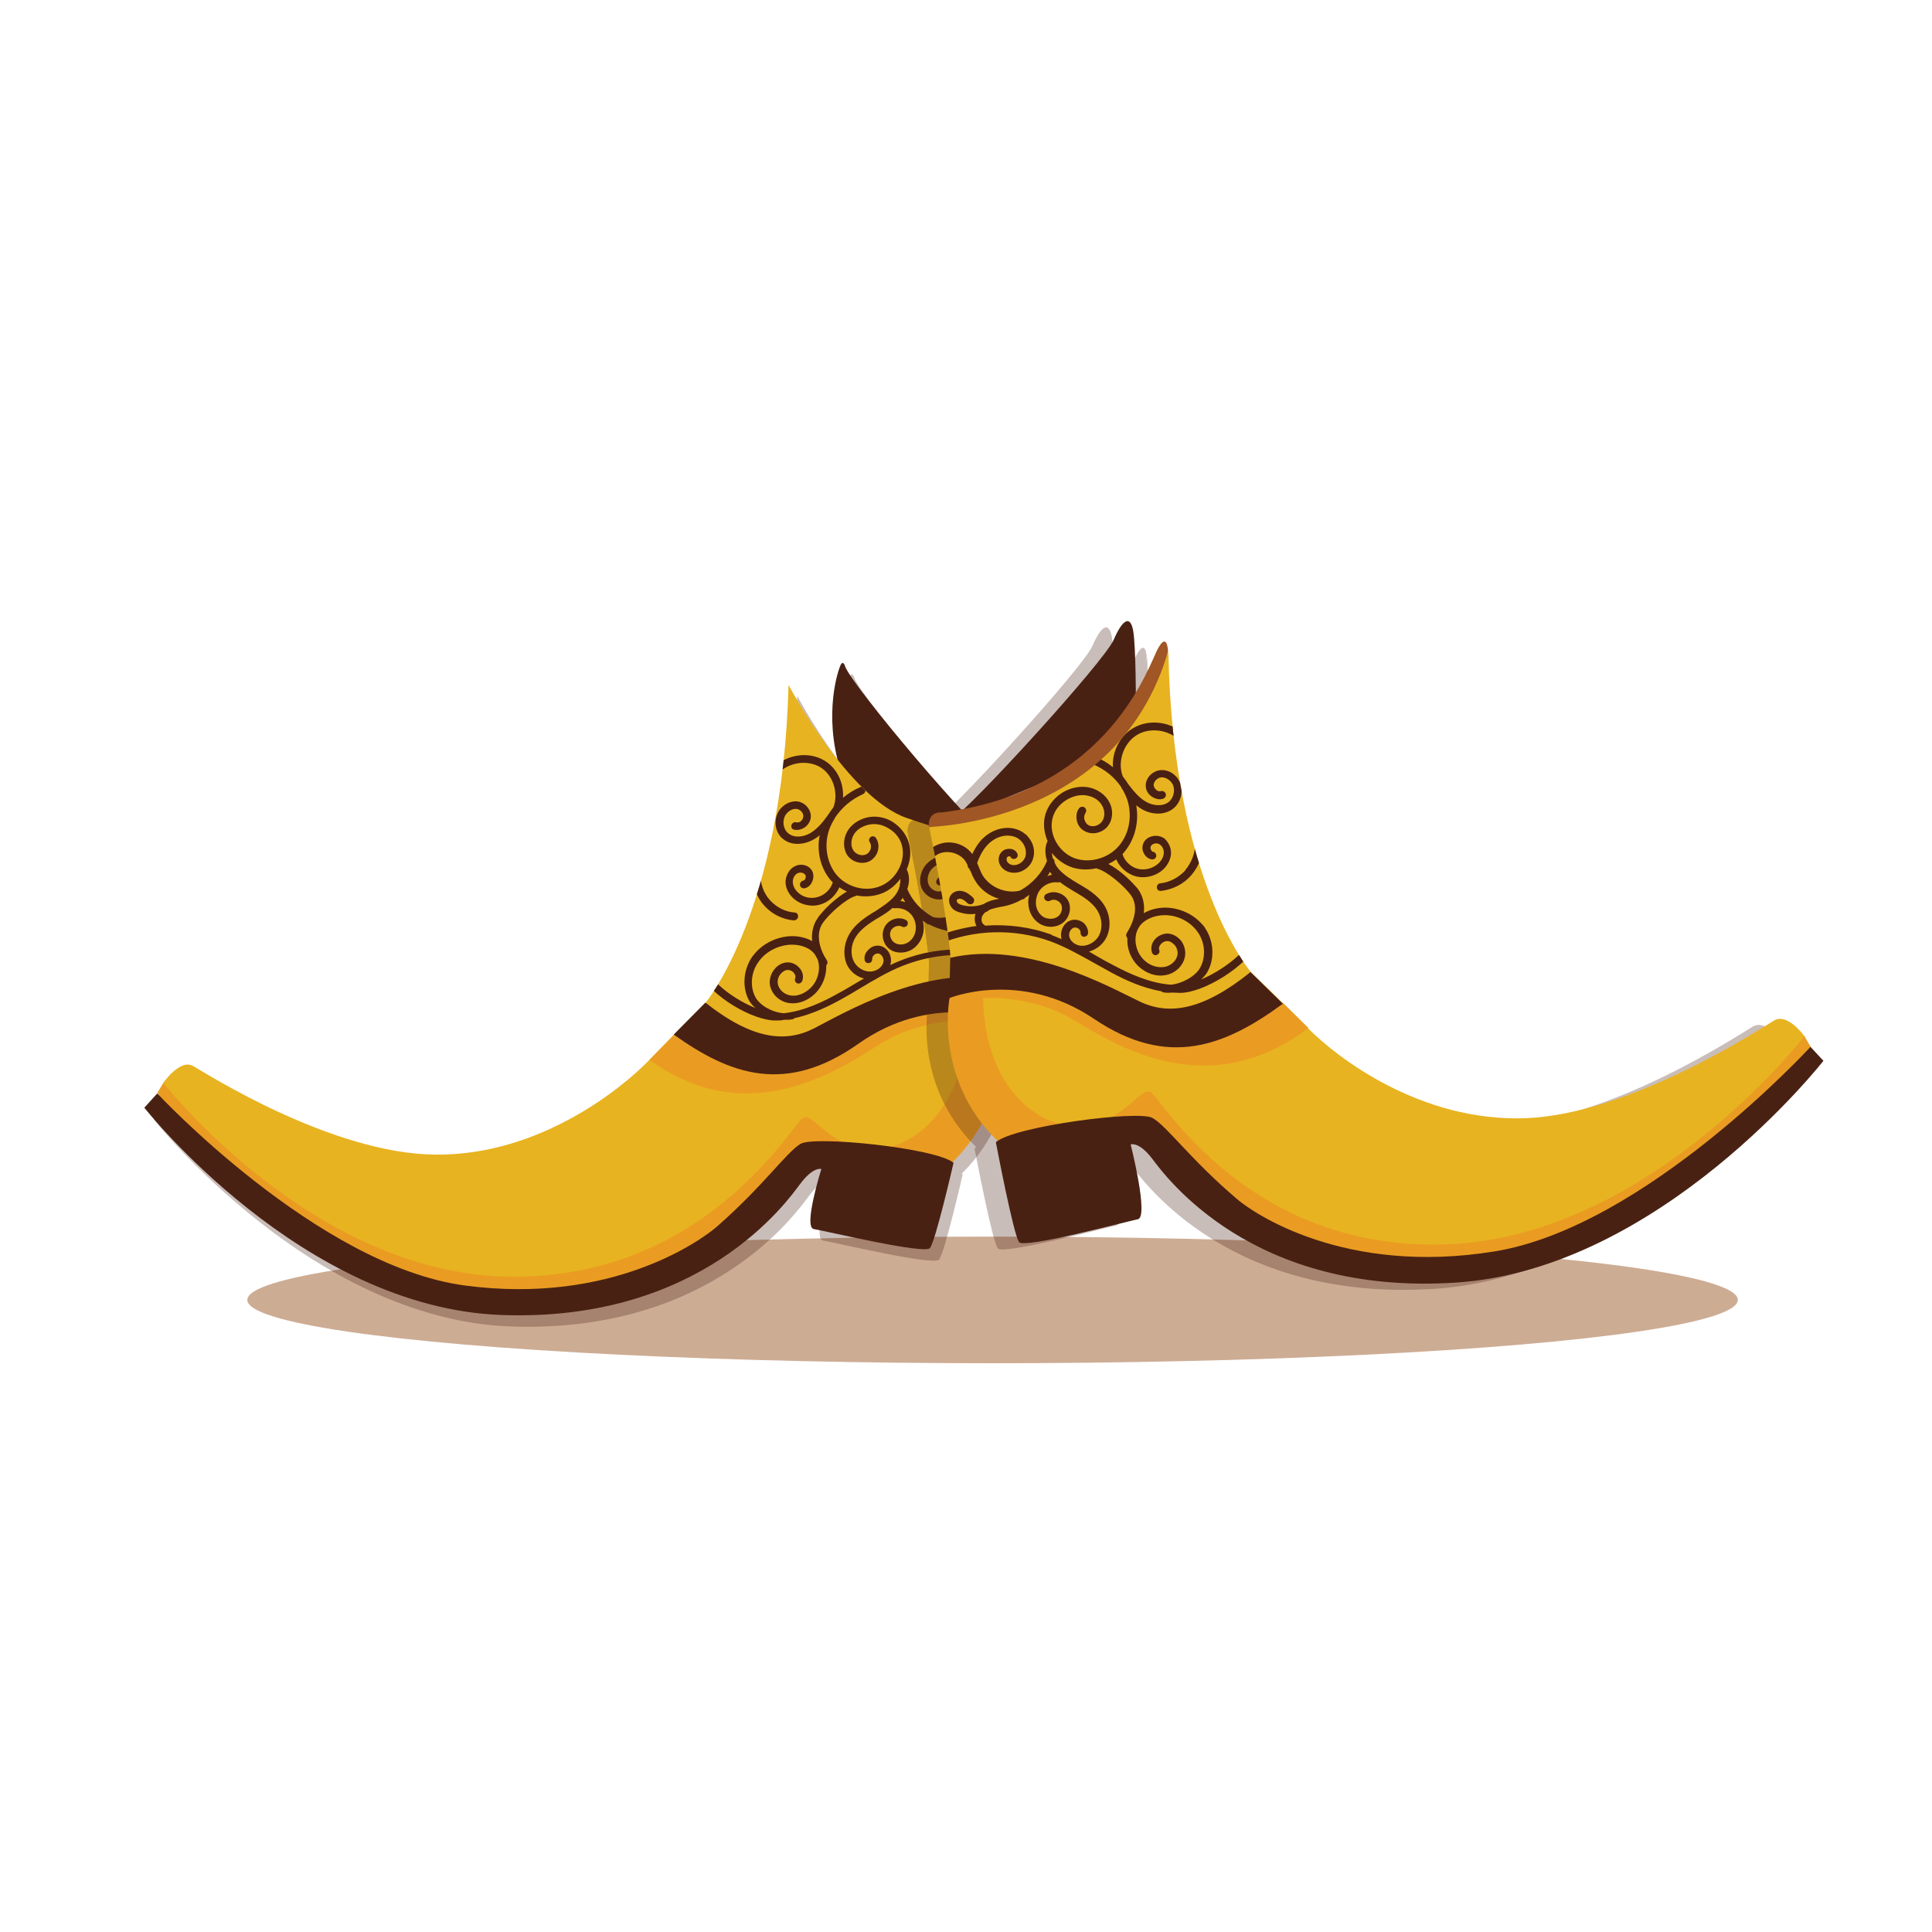
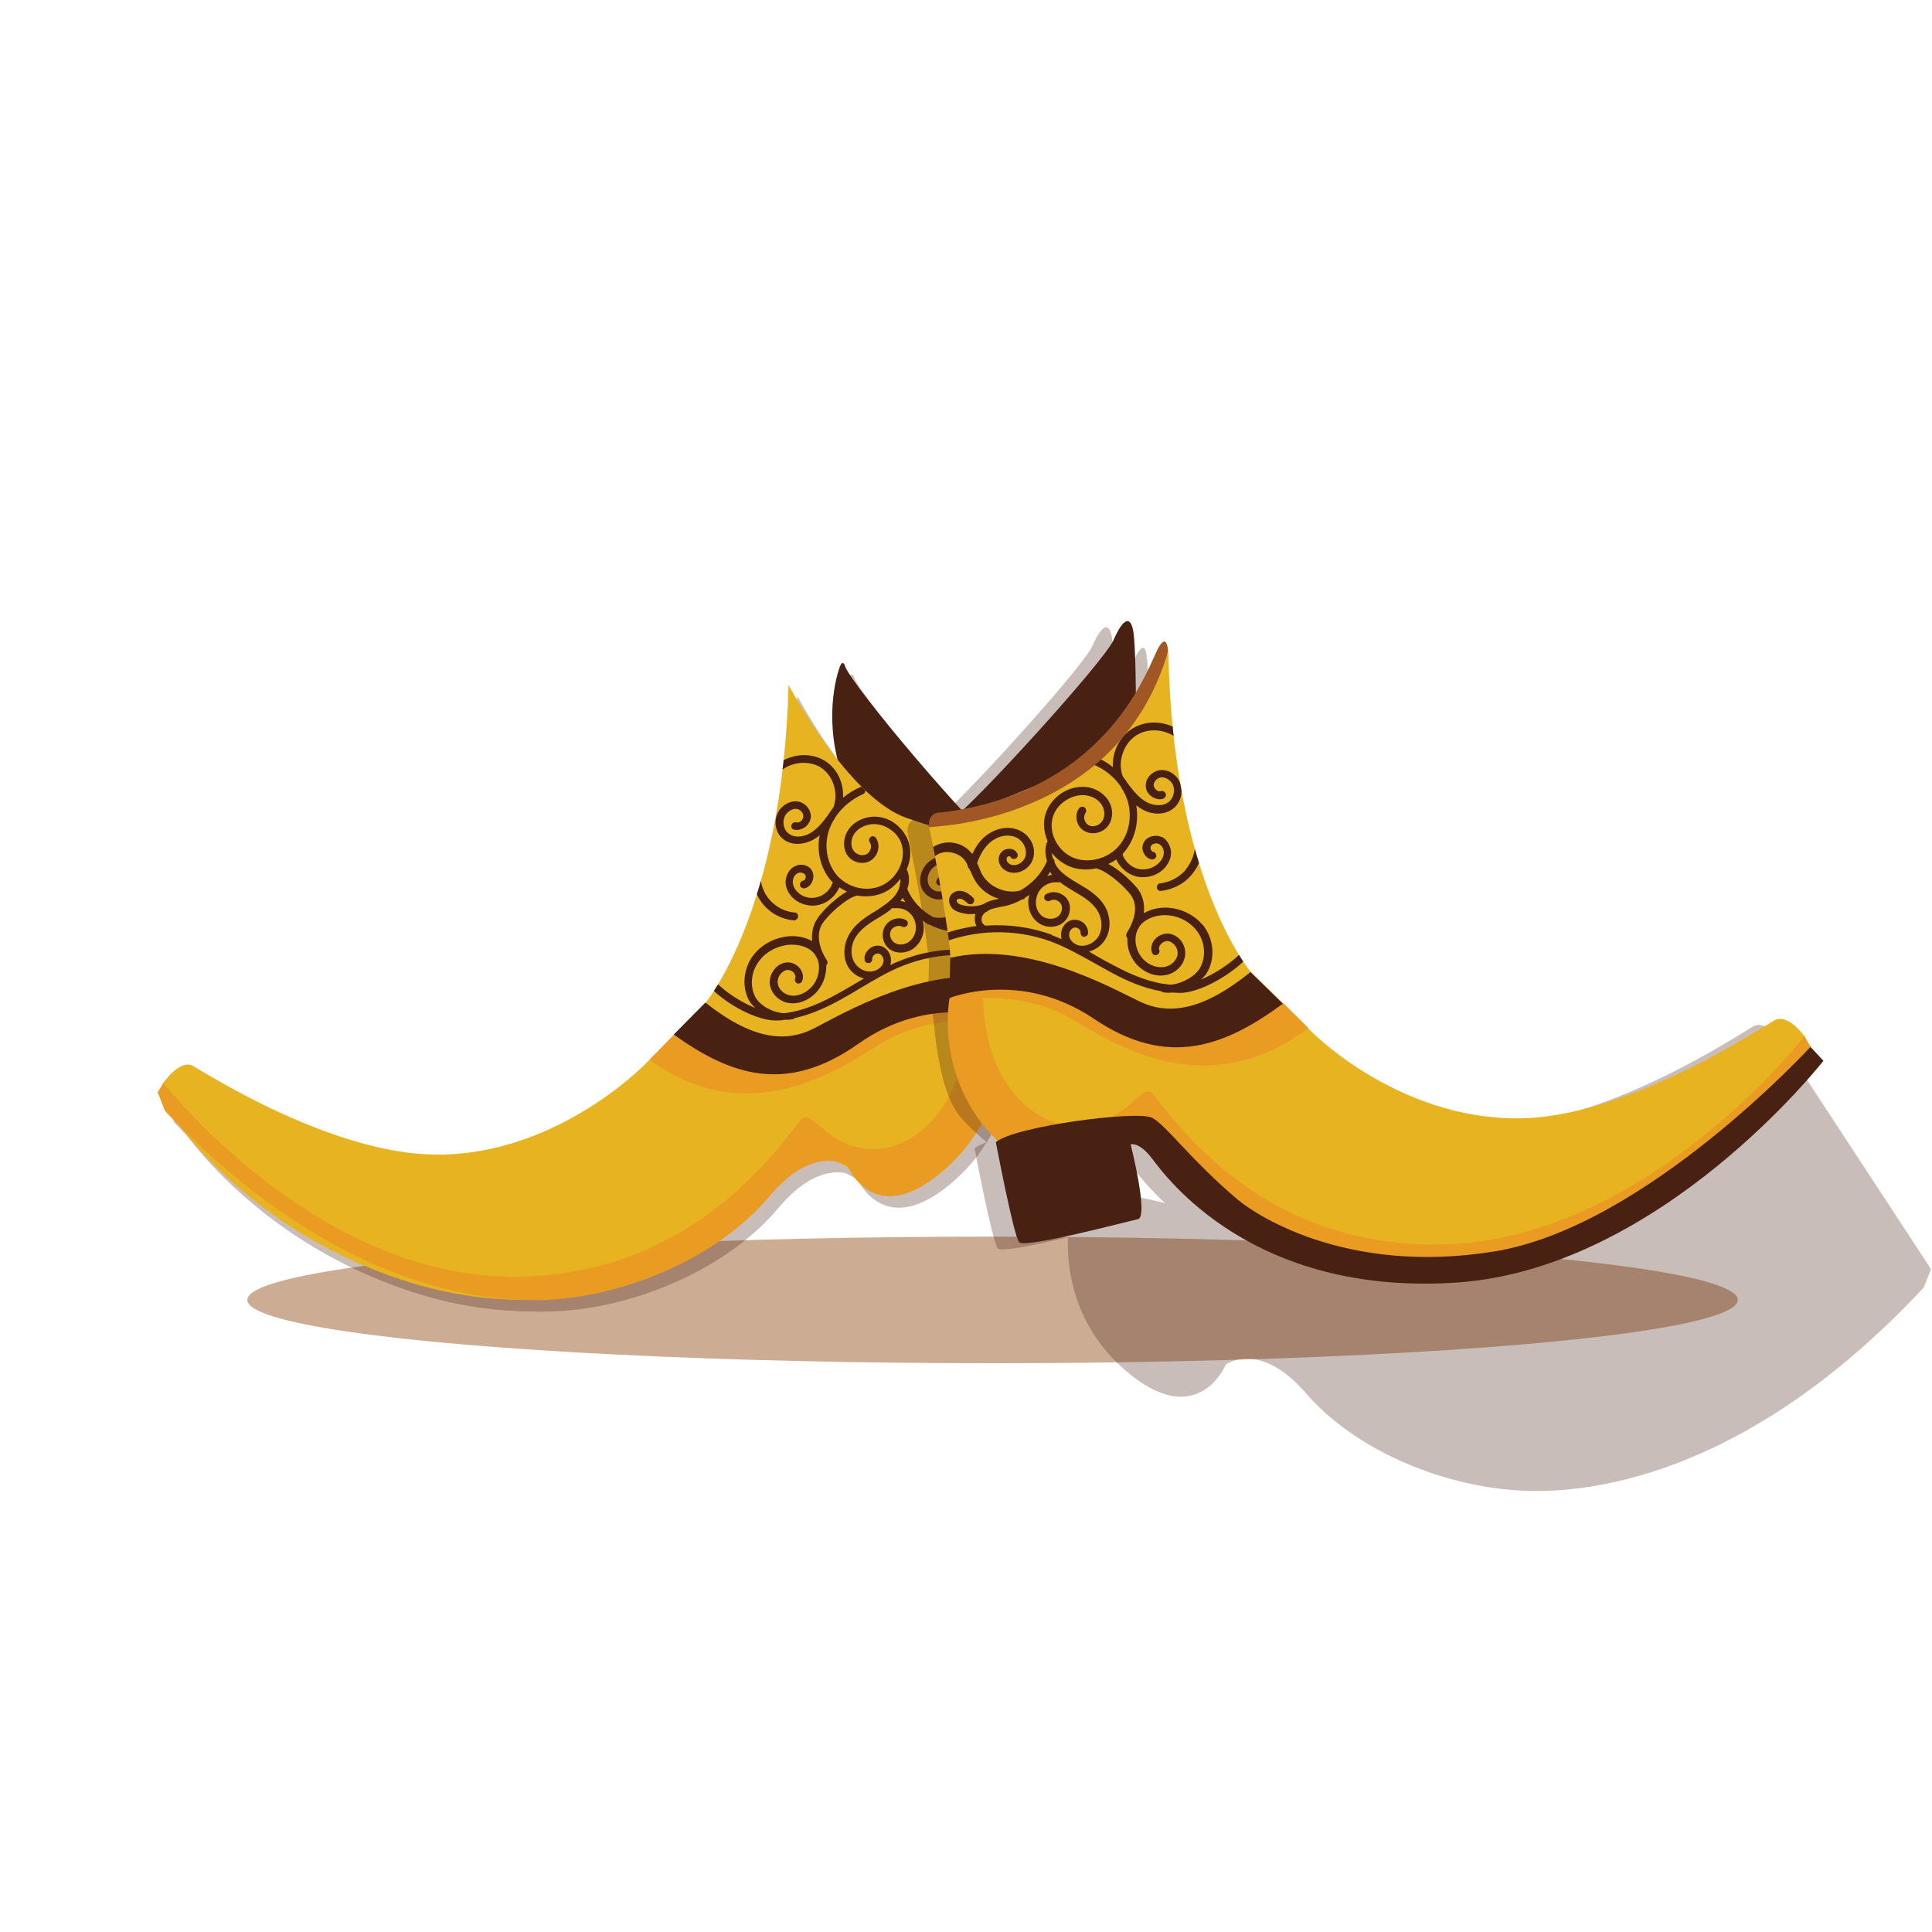
<svg xmlns="http://www.w3.org/2000/svg" id="Layer_1" version="1.1" viewBox="0 0 589 589">
  <defs>
    <style>
      .st0 {
        opacity: .3;
      }

      .st1 {
        fill: none;
      }

      .st2 {
        fill: #492113;
      }

      .st3 {
        clip-path: url(#clippath-1);
      }

      .st4 {
        fill: #cdac94;
      }

      .st5 {
        clip-path: url(#clippath-3);
      }

      .st6 {
        fill: #ea9c22;
      }

      .st7 {
        clip-path: url(#clippath-2);
      }

      .st8 {
        opacity: .3;
      }

      .st9 {
        fill: #a05625;
      }

      .st10 {
        fill: #e8b320;
      }

      .st11 {
        clip-path: url(#clippath);
      }
    </style>
    <clipPath id="clippath">
      <path class="st2" d="M52.5,333.6s5.1-7.4,9.1-5.1c4,2.3,42.4,26.8,73.9,27,31.4.3,56.5-19.9,65.1-28.8,8.6-8.9,17.2-17.5,17.2-17.5,0,0,23.5-27.8,25.3-96.9,0,0,18.2,34.5,36.1,40.6,17.9,6.2,34.9,9.8,34.9,9.8,0,0-5.5,25.7-6.7,39.4-1.2,13.7-2,37-9.7,46.1s-22.4,19-22.4,19l-24.9-13.7s-12.4,14.7-25.6,24.7c-13.3,10-48.5,32.2-99.5,15.5-50.9-16.7-73-54.2-73-54.2l.2-6Z" />
    </clipPath>
    <clipPath id="clippath-1">
      <path class="st1" d="M49.8,330.1s5.1-7.4,9.1-5.1c4,2.3,42.4,26.8,73.9,27,31.4.3,56.5-19.9,65.1-28.8,8.6-8.9,17.2-17.5,17.2-17.5,0,0,23.5-27.8,25.3-96.9,0,0,18.2,34.5,36.1,40.6,17.9,6.2,34.9,9.8,34.9,9.8,0,0-5.5,25.7-6.7,39.4-1.2,13.7-2,37-9.7,46.1s-22.4,19-22.4,19l-24.9-13.7s-12.4,14.7-25.6,24.7c-13.3,10-48.5,32.2-99.5,15.5-50.9-16.7-73-54.2-73-54.2l.2-6Z" />
    </clipPath>
    <clipPath id="clippath-2">
      <path class="st2" d="M543.7,317.9s-5.2-7.3-9.3-4.9-43.5,28.5-75.7,29.8c-32.1,1.2-57.6-18.5-66.3-27.3s-17.5-17.2-17.5-17.2c0,0-23.9-27.5-25.2-97.6,0,0-18.9,35.6-37.2,42.4-18.3,6.8-35.7,11.1-35.7,11.1,0,0,5.4,25.9,6.5,39.8,1.1,13.9,1.8,37.5,9.6,46.6,7.8,9,22.8,18.6,22.8,18.6l25.6-14.7s12.5,14.5,26,24.3c13.5,9.8,49.4,31.2,101.6,12.7,52.2-18.5,75-57.3,75-57.3l-.2-6.1Z" />
    </clipPath>
    <clipPath id="clippath-3">
      <path class="st1" d="M550.2,316s-5.2-7.3-9.3-4.9-43.5,28.5-75.7,29.8c-32.1,1.2-57.6-18.5-66.3-27.3s-17.5-17.2-17.5-17.2c0,0-23.9-27.5-25.2-97.6,0,0-18.9,35.6-37.2,42.4-18.3,6.8-35.7,11.1-35.7,11.1,0,0,5.4,25.9,6.5,39.8,1.1,13.9,1.8,37.5,9.6,46.6,7.8,9,22.8,18.6,22.8,18.6l25.6-14.7s12.5,14.5,26,24.3c13.5,9.8,49.4,31.2,101.6,12.7,52.2-18.5,75-57.3,75-57.3l-.2-6.1Z" />
    </clipPath>
  </defs>
  <ellipse class="st4" cx="302.6" cy="396.3" rx="227.2" ry="19.3" />
  <g class="st8">
    <path class="st2" d="M308.2,262.5c-9.3-6.9-45.1-49.3-47.7-55.7,0,0-.5-2-1.3-.8-.8,1.3-5.5,15.1-.2,32.2,5.3,17.1,20,17.4,20,17.4l29.2,6.8Z" />
    <path class="st2" d="M52.5,333.6s5.1-7.4,9.1-5.1c4,2.3,42.4,26.8,73.9,27,31.4.3,56.5-19.9,65.1-28.8,8.6-8.9,17.2-17.5,17.2-17.5,0,0,23.5-27.8,25.3-96.9,0,0,18.2,34.5,36.1,40.6,17.9,6.2,34.9,9.8,34.9,9.8,0,0-5.5,25.7-6.7,39.4-1.2,13.7-2,37-9.7,46.1s-22.4,19-22.4,19l-24.9-13.7s-12.4,14.7-25.6,24.7c-13.3,10-48.5,32.2-99.5,15.5-50.9-16.7-73-54.2-73-54.2l.2-6Z" />
    <path class="st2" d="M50.7,336.8l1.9-3.2s45.4,58.3,105.4,59.1c59.9.8,86.4-46.6,89.6-48.4s7.4,8.4,19.9,9.5c12.5,1.1,29.5-11.4,30.3-39.2,0,0-14-.6-26.2,6.9-12.2,7.5-40.3,27.4-70.8,5.1l7.6-7.7s28.3,12.9,41.1,3.5c12.7-9.4,44-16.5,50.5-16.6,6.5,0,8,8.4,8,8.4,0,0,5,25.9-16.8,45.5-21.8,19.5-30-.7-30-.7,0,0-10-7.3-24,9.4s-39.3,28.8-63.7,31.1c-24.5,2.3-70.6-4.8-120.4-57.3l-2.1-5.4Z" />
    <path class="st2" d="M217.8,309.2c14.2,11.2,24.3,12.3,33.1,7.8,8.8-4.5,33.9-19.4,56.5-14.9l.2,12.1s-21.1-8.1-43.2,7.5c-22.1,15.6-39.1,9.5-56.3-2.8l9.6-9.7Z" />
-     <path class="st2" d="M50.7,336.8s48.9,52.6,93.8,58.6c44.9,6,72.2-13.9,76.8-17.9,14.3-12.5,21.3-22.8,25.6-25.3,4.3-2.5,41.3,1.3,46.6,5.8,0,0-5.5,24-7.2,26-1.6,2-32.1-5.3-35.4-5.8-3.3-.5,2.3-18.3,2.3-18.3,0,0-2.4-.9-6.5,4.6-4.1,5.5-30.1,42.1-91,39.9-60.9-2.2-108.9-63.2-108.9-63.2l3.9-4.3Z" />
    <g>
      <path class="st2" d="M52.5,333.6s5.1-7.4,9.1-5.1c4,2.3,42.4,26.8,73.9,27,31.4.3,56.5-19.9,65.1-28.8,8.6-8.9,17.2-17.5,17.2-17.5,0,0,23.5-27.8,25.3-96.9,0,0,18.2,34.5,36.1,40.6,17.9,6.2,34.9,9.8,34.9,9.8,0,0-5.5,25.7-6.7,39.4-1.2,13.7-2,37-9.7,46.1s-22.4,19-22.4,19l-24.9-13.7s-12.4,14.7-25.6,24.7c-13.3,10-48.5,32.2-99.5,15.5-50.9-16.7-73-54.2-73-54.2l.2-6Z" />
      <g class="st11">
        <g>
          <path class="st2" d="M311.9,268.7c-3.5-1.3-7.7,0-10.1,2.9,0,.1-.1.2-.2.3-.6-1.4-1.4-2.7-2.3-3.8-1.7-2-3.9-3.3-6.2-3.7-2.7-.5-5.4.3-7.3,2-.2.2-.5.5-.7.7-1.6,1.9-2.2,4.6-1.5,6.7.9,2.7,3.8,4.4,6.6,3.8,1.4-.3,2.6-1.2,3.2-2.4.7-1.4.5-3.2-.7-4.2-.6-.5-1.5-.8-2.4-.6-.8.2-1.5.6-1.9,1.3-.3.6-.2,1.3.4,1.6.5.3,1.3.1,1.6-.4,0,0,.2-.1.3-.2.2,0,.4,0,.5.1.3.3.4.9.1,1.3-.3.5-.9.9-1.6,1.1-1.6.4-3.4-.7-3.9-2.3-.5-1.6,0-3.6,1.5-4.9,1.3-1.2,3.4-1.8,5.3-1.4,1.8.3,3.6,1.4,4.9,3,1.1,1.3,1.9,2.9,2.6,4.8-.2.4-.3.8-.5,1.2-.4.9-.8,1.8-1.2,2.6-2.2,3.7-7.1,5.8-11.1,4.9-3.5-1.9-6.4-4.9-7.9-8.6.7-1.9.7-3.9,0-5.6,0-.1-.1-.2-.2-.3,1-2.3,1.4-4.9.9-7.3-.6-2.9-2.5-5.5-5.1-7.2-2.5-1.6-5.6-2-8.2-1.3-2.5.7-4.6,2.2-5.7,4.2-1.3,2.3-1.3,5.2,0,7.2,1.5,2.2,4.6,3,6.9,1.8,1.2-.7,2.2-1.9,2.5-3.4.3-1.4,0-2.7-.7-3.7-.4-.5-1.1-.6-1.6-.2-.5.4-.6,1.1-.2,1.6.3.5.4,1.1.3,1.8-.2.8-.7,1.5-1.3,1.8-1.3.7-3.1.2-4-1.1-.9-1.3-.8-3.2,0-4.7.8-1.5,2.4-2.6,4.3-3.1,2.1-.6,4.5-.2,6.5,1.1,2.2,1.3,3.7,3.4,4.1,5.7.9,4.6-2,9.9-6.6,11.8-4.5,1.9-10,.5-13.3-3.2-3.1-3.6-4.1-9.1-2.4-14,.4-1.1.9-2.1,1.5-3.1,0,0,.1-.2.2-.2,0,0,0-.1,0-.2,2-3.1,5-5.7,8.6-7.3.6-.3.9-.9.6-1.5-.2-.6-.9-.9-1.5-.6-1.9.8-3.6,1.9-5.2,3.2.3-4.5-1.8-9-5.6-11.3-4.9-3-11.8-1.9-15.9,2.4,0,0,0,0,0,0-.4.5-.4,1.2,0,1.6.5.4,1.2.4,1.6,0,3.2-3.5,9-4.4,13-2,3.9,2.4,5.6,7.8,4,12.2-.6.8-1.2,1.6-1.7,2.4-1.5,2.1-3.2,4.2-5.4,5.5-1.9,1.1-4.7,1.6-6.6.1-1.6-1.2-2-3.7-1-5.5.7-1.2,2.1-2.1,3.3-2,1.2,0,2.3,1.2,2.2,2.3,0,.5-.3,1.1-.8,1.5-.4.3-.9.4-1.3.3-.6-.2-1.3.2-1.5.8-.2.6.1,1.3.7,1.4,1.1.3,2.3,0,3.4-.7,1.1-.8,1.8-2.1,1.8-3.3,0-2.3-1.9-4.4-4.3-4.6-1.8-.1-3.6.7-4.9,2.2-.3.3-.5.6-.7,1-1.6,2.8-.9,6.6,1.6,8.4,2.7,2.1,6.6,1.5,9.2,0,.7-.4,1.3-.8,1.8-1.3-1,5,.3,10.2,3.4,13.8.2.2.4.4.6.6,0,0,0,0,0,0-.7,2.2-2.5,3.9-4.7,4.5-2.2.6-4.6,0-6.1-1.6-.9-.9-1.4-2-1.4-3.1,0-1.1.6-2.2,1.5-2.6.8-.4,1.9-.1,2.3.5.2.3.2.8,0,1.2,0,.2-.3.5-.7.6-.6.1-1,.8-.9,1.4.1.6.7,1,1.4.9,1-.2,1.9-1,2.3-2,.5-1.1.5-2.3,0-3.3-1-1.8-3.4-2.4-5.3-1.4-.6.3-1.1.7-1.5,1.2-.8,1-1.3,2.3-1.3,3.6,0,1.7.8,3.4,2.1,4.7,2.1,2.1,5.4,3,8.3,2.2,2.7-.7,4.9-2.8,6-5.3.7.5,1.5.9,2.3,1.3-2.8,1.6-6.1,4.5-8,6.9-.5.5-.8,1-1.1,1.5-.9,1.3-1.8,3.6-1.5,6.7-1.8-1-4.1-1.6-6.6-1.5-4.2.2-8.3,2.2-10.9,5.3-.3.3-.5.7-.8,1-2.7,4-3.1,9.2-1,13.2.5.9,1.2,1.7,2,2.4-6-2.4-12.7-7.3-14.7-11.5-.3-.6-1-.8-1.5-.5-.2,0-.3.2-.4.3-.3.3-.4.8-.2,1.3,3.1,6.5,15.9,14.4,23.2,14.2.8,0,1.6,0,2.3-.2.9,0,1.9,0,2.7-.2.2,0,.4-.2.5-.3,5.5-1.2,10.6-3.7,14.7-6,1.8-1,3.5-2,5.3-3.1,4.2-2.5,8.5-5.1,13.1-6.9,10.8-4.3,23-4.4,33.5-.2.6.2,1.3,0,1.5-.7.3-.6,0-1.3-.6-1.5-3.9-1.6-8.1-2.6-12.3-3,.6-1.1.7-2.4.3-3.6,1.4,0,2.8,0,4.2-.5.7-.2,1.8-.6,2.6-1.4.9-.9,1.3-2.3.9-3.4-.6-1.6-2.4-2.1-3.9-1.7-1.3.4-2.3,1.2-3.1,2-.5.4-.5,1.2-.1,1.6.4.5,1.1.5,1.6,0,.6-.6,1.3-1.2,2.1-1.4.5-.1,1.1,0,1.2.3,0,.2,0,.6-.3.9-.3.3-.8.6-1.6.8-2,.6-4.2.5-6.2-.2-.5-.3-1-.5-1.6-.7-1-.3-2-.5-3-.7,2.9-1,5.6-2.9,7.1-5.7.5-.9,1-1.9,1.4-2.9.1-.3.2-.6.4-.8.3-.2.5-.6.5-1,.3-.6.6-1.2,1-1.7,1.7-2.1,4.9-3.1,7.4-2.1,2.5,1,4.2,3.7,3.9,6.4,0,.6.4,1.2,1,1.2.6,0,1.2-.4,1.3-1.1.4-3.8-1.9-7.4-5.3-8.8ZM274.3,297.5s0,0,0-.1c.6-2.4-.8-4.9-3-5.5-1.2-.3-2.6,0-3.6,1-1,.9-1.5,2-1.3,3.2,0,.6.6,1.1,1.3,1,.6,0,1.1-.7,1-1.3,0-.5.3-.9.5-1.1.4-.4,1-.6,1.5-.5,1,.3,1.7,1.6,1.4,2.7-.3,1.2-1.4,2.2-2.8,2.6-2.3.7-5-.6-6.2-2.9-1.1-2.2-.9-5.1.6-7.5,1.5-2.3,3.8-3.9,6.2-5.4l.7-.4c1.5-.9,3-1.8,4.3-3,.2,0,.4.1.6.1,1.7-.2,3.5.3,4.7,1.5,1.2,1.1,1.9,2.9,1.8,4.6,0,1.7-.9,3.3-2.2,4.2-1.3.9-3.1,1-4.3.2-1.2-.8-1.7-2.5-1.1-3.7.3-.6.9-1.1,1.6-1.3.6-.2,1.3-.2,1.8.1.5.3,1.2.1,1.6-.4.3-.6.2-1.3-.4-1.6-1-.6-2.4-.7-3.6-.3-1.3.4-2.5,1.4-3,2.6-1.1,2.3-.3,5.3,1.8,6.7,1.9,1.3,4.8,1.2,6.9-.2,1.9-1.3,3.2-3.6,3.3-6,0-.9,0-1.8-.3-2.6.4.3.8.5,1.1.7.1.2.3.4.6.4.1,0,.3,0,.4.1,1.6.8,3.2,1.4,5,1.8.5.1,1,.2,1.5.3,1,.2,1.9.3,2.7.6.2,0,.4.1.7.3.1.1.2.2.4.3.1,0,.3,0,.4.1.5.3.9.8,1.2,1.4.4.8.2,2-.6,2.5-.1,0-.3.2-.3.3-6.8-.3-13.6.8-20,3.4-1,.4-2,.8-2.9,1.3ZM277.2,273.6s-.1,0-.2.1c-.2.3-.3.6-.3.9-.4.8-.8,1.5-1.3,2.1h0c-1.6,1.9-3.9,3.3-6,4.7l-.7.4c-2.4,1.5-5.2,3.4-6.9,6.2-1.9,3.1-2.2,6.9-.8,9.8,1.1,2.1,3,3.5,5.1,4-.8.5-1.6.9-2.4,1.4-1.7,1-3.5,2.1-5.2,3-4.6,2.6-10.5,5.5-16.8,6.2-3.4-.2-7.3-2.3-8.7-4.9-1.7-3.2-1.4-7.5.9-10.7,2.1-3.1,5.9-5.1,9.8-5.3,3.2-.1,6.1,1,7.5,3.1.2.3.3.6.5.9,0,.1.1.2.2.3,1.1,2.8.3,6.7-2.2,9-1.7,1.6-3.9,2.5-5.9,2.2-2.1-.3-3.8-1.9-4-3.8-.1-.9.2-2,.9-2.8.6-.7,1.4-1.2,2.1-1.2.7,0,1.5.3,2,1,.2.3.6.9.3,1.6-.2.6.1,1.3.7,1.5.6.2,1.3-.2,1.5-.8.4-1.2.2-2.6-.7-3.7-1-1.3-2.5-2-4-1.9-1.4.1-2.8.8-3.8,2.1-1.1,1.3-1.6,3.1-1.4,4.6.4,2.9,2.9,5.3,5.9,5.7,2.7.4,5.6-.7,7.8-2.8,2.4-2.3,3.6-5.6,3.5-8.7.4-.4.5-1,.2-1.5-.3-.5-.6-1-.9-1.5,0-.2-.2-.4-.3-.6-1.6-3.5-1.7-6.7-.2-9.1,1.9-2.9,7.1-7.5,10-8.4.2,0,.3-.1.4-.2,2.7.5,5.4.3,7.9-.7,2.2-.9,4.1-2.5,5.5-4.4,0,.7,0,1.4-.3,2.1ZM278,277.2c.2.4.5.9.8,1.3-.5-.1-1-.3-1.5-.3,0,0,0,0,0,0,.3-.3.5-.6.7-1Z" />
-           <path class="st2" d="M237.5,278c1.9,2.1,4.6,3.5,7.5,3.7.6,0,1.1.6,1,1.3,0,.6-.7,1.1-1.3,1.1-3.4-.3-6.7-1.9-9-4.5-2.3-2.5-3.5-6-3.5-9.5,0-.3.1-.5.3-.8.2-.3.5-.4.9-.4.6,0,1.1.5,1.1,1.1,0,2.9,1,5.8,2.9,7.9Z" />
        </g>
      </g>
    </g>
  </g>
  <g>
    <path class="st2" d="M305.4,259c-9.3-6.9-45.1-49.3-47.7-55.7,0,0-.5-2-1.3-.8-.8,1.3-5.5,15.1-.2,32.2,5.3,17.1,20,17.4,20,17.4l29.2,6.8Z" />
    <path class="st10" d="M49.8,330.1s5.1-7.4,9.1-5.1c4,2.3,42.4,26.8,73.9,27,31.4.3,56.5-19.9,65.1-28.8,8.6-8.9,17.2-17.5,17.2-17.5,0,0,23.5-27.8,25.3-96.9,0,0,18.2,34.5,36.1,40.6,17.9,6.2,34.9,9.8,34.9,9.8,0,0-5.5,25.7-6.7,39.4-1.2,13.7-2,37-9.7,46.1s-22.4,19-22.4,19l-24.9-13.7s-12.4,14.7-25.6,24.7c-13.3,10-48.5,32.2-99.5,15.5-50.9-16.7-73-54.2-73-54.2l.2-6Z" />
    <path class="st6" d="M47.9,333.3l1.9-3.2s45.4,58.3,105.4,59.1c59.9.8,86.4-46.6,89.6-48.4s7.4,8.4,19.9,9.5c12.5,1.1,29.5-11.4,30.3-39.2,0,0-14-.6-26.2,6.9-12.2,7.5-40.3,27.4-70.8,5.1l7.6-7.7s28.3,12.9,41.1,3.5c12.7-9.4,44-16.5,50.5-16.6,6.5,0,8,8.4,8,8.4,0,0,5,25.9-16.8,45.5-21.8,19.5-30-.7-30-.7,0,0-10-7.3-24,9.4s-39.3,28.8-63.7,31.1-70.6-4.8-120.4-57.3l-2.1-5.4Z" />
    <path class="st2" d="M215.1,305.7c14.2,11.2,24.3,12.3,33.1,7.8,8.8-4.5,33.9-19.4,56.5-14.9l.2,12.1s-21.1-8.1-43.2,7.5c-22.1,15.6-39.1,9.5-56.3-2.8l9.6-9.7Z" />
-     <path class="st2" d="M47.9,333.3s48.9,52.6,93.8,58.6c44.9,6,72.2-13.9,76.8-17.9,14.3-12.5,21.3-22.8,25.6-25.3,4.3-2.5,41.3,1.3,46.6,5.8,0,0-5.5,24-7.2,26-1.6,2-32.1-5.3-35.4-5.8-3.3-.5,2.3-18.3,2.3-18.3,0,0-2.4-.9-6.5,4.6-4.1,5.5-30.1,42.1-91,39.9-60.9-2.2-108.9-63.2-108.9-63.2l3.9-4.3Z" />
    <g class="st3">
      <g>
        <path class="st2" d="M309.1,265.2c-3.5-1.3-7.7,0-10.1,2.9,0,.1-.1.2-.2.3-.6-1.4-1.4-2.7-2.3-3.8-1.7-2-3.9-3.3-6.2-3.7-2.7-.5-5.4.3-7.3,2-.2.2-.5.5-.7.7-1.6,1.9-2.2,4.6-1.5,6.7.9,2.7,3.8,4.4,6.6,3.8,1.4-.3,2.6-1.2,3.2-2.4.7-1.4.5-3.2-.7-4.2-.6-.5-1.5-.8-2.4-.6-.8.2-1.5.6-1.9,1.3-.3.6-.2,1.3.4,1.6.5.3,1.3.1,1.6-.4,0,0,.2-.1.3-.2.2,0,.4,0,.5.1.3.3.4.9.1,1.3-.3.5-.9.9-1.6,1.1-1.6.4-3.4-.7-3.9-2.3-.5-1.6,0-3.6,1.5-4.9,1.3-1.2,3.4-1.8,5.3-1.4,1.8.3,3.6,1.4,4.9,3,1.1,1.3,1.9,2.9,2.6,4.8-.2.4-.3.8-.5,1.2-.4.9-.8,1.8-1.2,2.6-2.2,3.7-7.1,5.8-11.1,4.9-3.5-1.9-6.4-4.9-7.9-8.6.7-1.9.7-3.9,0-5.6,0-.1-.1-.2-.2-.3,1-2.3,1.4-4.9.9-7.3-.6-2.9-2.5-5.5-5.1-7.2-2.5-1.6-5.6-2-8.2-1.3-2.5.7-4.6,2.2-5.7,4.2-1.3,2.3-1.3,5.2,0,7.2,1.5,2.2,4.6,3,6.9,1.8,1.2-.7,2.2-1.9,2.5-3.4.3-1.4,0-2.7-.7-3.7-.4-.5-1.1-.6-1.6-.2-.5.4-.6,1.1-.2,1.6.3.5.4,1.1.3,1.8-.2.8-.7,1.5-1.3,1.8-1.3.7-3.1.2-4-1.1-.9-1.3-.8-3.2,0-4.7.8-1.5,2.4-2.6,4.3-3.1,2.1-.6,4.5-.2,6.5,1.1,2.2,1.3,3.7,3.4,4.1,5.7.9,4.6-2,9.9-6.6,11.8-4.5,1.9-10,.5-13.3-3.2-3.1-3.6-4.1-9.1-2.4-14,.4-1.1.9-2.1,1.5-3.1,0,0,.1-.2.2-.2,0,0,0-.1,0-.2,2-3.1,5-5.7,8.6-7.3.6-.3.9-.9.6-1.5-.2-.6-.9-.9-1.5-.6-1.9.8-3.6,1.9-5.2,3.2.3-4.5-1.8-9-5.6-11.3-4.9-3-11.8-1.9-15.9,2.4,0,0,0,0,0,0-.4.5-.4,1.2,0,1.6.5.4,1.2.4,1.6,0,3.2-3.5,9-4.4,13-2,3.9,2.4,5.6,7.8,4,12.2-.6.8-1.2,1.6-1.7,2.4-1.5,2.1-3.2,4.2-5.4,5.5-1.9,1.1-4.7,1.6-6.6.1-1.6-1.2-2-3.7-1-5.5.7-1.2,2.1-2.1,3.3-2,1.2,0,2.3,1.2,2.2,2.3,0,.5-.3,1.1-.8,1.5-.4.3-.9.4-1.3.3-.6-.2-1.3.2-1.5.8-.2.6.1,1.3.7,1.4,1.1.3,2.3,0,3.4-.7,1.1-.8,1.8-2.1,1.8-3.3,0-2.3-1.9-4.4-4.3-4.6-1.8-.1-3.6.7-4.9,2.2-.3.3-.5.6-.7,1-1.6,2.8-.9,6.6,1.6,8.4,2.7,2.1,6.6,1.5,9.2,0,.7-.4,1.3-.8,1.8-1.3-1,5,.3,10.2,3.4,13.8.2.2.4.4.6.6,0,0,0,0,0,0-.7,2.2-2.5,3.9-4.7,4.5-2.2.6-4.6,0-6.1-1.6-.9-.9-1.4-2-1.4-3.1,0-1.1.6-2.2,1.5-2.6.8-.4,1.9-.1,2.3.5.2.3.2.8,0,1.2,0,.2-.3.5-.7.6-.6.1-1,.8-.9,1.4.1.6.7,1,1.4.9,1-.2,1.9-1,2.3-2,.5-1.1.5-2.3,0-3.3-1-1.8-3.4-2.4-5.3-1.4-.6.3-1.1.7-1.5,1.2-.8,1-1.3,2.3-1.3,3.6,0,1.7.8,3.4,2.1,4.7,2.1,2.1,5.4,3,8.3,2.2,2.7-.7,4.9-2.8,6-5.3.7.5,1.5.9,2.3,1.3-2.8,1.6-6.1,4.5-8,6.9-.5.5-.8,1-1.1,1.5-.9,1.3-1.8,3.6-1.5,6.7-1.8-1-4.1-1.6-6.6-1.5-4.2.2-8.3,2.2-10.9,5.3-.3.3-.5.7-.8,1-2.7,4-3.1,9.2-1,13.2.5.9,1.2,1.7,2,2.4-6-2.4-12.7-7.3-14.7-11.5-.3-.6-1-.8-1.5-.5-.2,0-.3.2-.4.3-.3.3-.4.8-.2,1.3,3.1,6.5,15.9,14.4,23.2,14.2.8,0,1.6,0,2.3-.2.9,0,1.9,0,2.7-.2.2,0,.4-.2.5-.3,5.5-1.2,10.6-3.7,14.7-6,1.8-1,3.5-2,5.3-3.1,4.2-2.5,8.5-5.1,13.1-6.9,10.8-4.3,23-4.4,33.5-.2.6.2,1.3,0,1.5-.7.3-.6,0-1.3-.6-1.5-3.9-1.6-8.1-2.6-12.3-3,.6-1.1.7-2.4.3-3.6,1.4,0,2.8,0,4.2-.5.7-.2,1.8-.6,2.6-1.4.9-.9,1.3-2.3.9-3.4-.6-1.6-2.4-2.1-3.9-1.7-1.3.4-2.3,1.2-3.1,2-.5.4-.5,1.2-.1,1.6.4.5,1.1.5,1.6,0,.6-.6,1.3-1.2,2.1-1.4.5-.1,1.1,0,1.2.3,0,.2,0,.6-.3.9-.3.3-.8.6-1.6.8-2,.6-4.2.5-6.2-.2-.5-.3-1-.5-1.6-.7-1-.3-2-.5-3-.7,2.9-1,5.6-2.9,7.1-5.7.5-.9,1-1.9,1.4-2.9.1-.3.2-.6.4-.8.3-.2.5-.6.5-1,.3-.6.6-1.2,1-1.7,1.7-2.1,4.9-3.1,7.4-2.1,2.5,1,4.2,3.7,3.9,6.4,0,.6.4,1.2,1,1.2.6,0,1.2-.4,1.3-1.1.4-3.8-1.9-7.4-5.3-8.8ZM271.5,294s0,0,0-.1c.6-2.4-.8-4.9-3-5.5-1.2-.3-2.6,0-3.6,1-1,.9-1.5,2-1.3,3.2,0,.6.6,1.1,1.3,1,.6,0,1.1-.7,1-1.3,0-.5.3-.9.5-1.1.4-.4,1-.6,1.5-.5,1,.3,1.7,1.6,1.4,2.7-.3,1.2-1.4,2.2-2.8,2.6-2.3.7-5-.6-6.2-2.9-1.1-2.2-.9-5.1.6-7.5,1.5-2.3,3.8-3.9,6.2-5.4l.7-.4c1.5-.9,3-1.8,4.3-3,.2,0,.4.1.6.1,1.7-.2,3.5.3,4.7,1.5,1.2,1.1,1.9,2.9,1.8,4.6,0,1.7-.9,3.3-2.2,4.2-1.3.9-3.1,1-4.3.2-1.2-.8-1.7-2.5-1.1-3.7.3-.6.9-1.1,1.6-1.3.6-.2,1.3-.2,1.8.1.5.3,1.2.1,1.6-.4.3-.6.2-1.3-.4-1.6-1-.6-2.4-.7-3.6-.3-1.3.4-2.5,1.4-3,2.6-1.1,2.3-.3,5.3,1.8,6.7,1.9,1.3,4.8,1.2,6.9-.2,1.9-1.3,3.2-3.6,3.3-6,0-.9,0-1.8-.3-2.6.4.3.8.5,1.1.7.1.2.3.4.6.4.1,0,.3,0,.4.1,1.6.8,3.2,1.4,5,1.8.5.1,1,.2,1.5.3,1,.2,1.9.3,2.7.6.2,0,.4.1.7.3.1.1.2.2.4.3.1,0,.3,0,.4.1.5.3.9.8,1.2,1.4.4.8.2,2-.6,2.5-.1,0-.3.2-.3.3-6.8-.3-13.6.8-20,3.4-1,.4-2,.8-2.9,1.3ZM274.5,270.1s-.1,0-.2.1c-.2.3-.3.6-.3.9-.4.8-.8,1.5-1.3,2.1h0c-1.6,1.9-3.9,3.3-6,4.7l-.7.4c-2.4,1.5-5.2,3.4-6.9,6.2-1.9,3.1-2.2,6.9-.8,9.8,1.1,2.1,3,3.5,5.1,4-.8.5-1.6.9-2.4,1.4-1.7,1-3.5,2.1-5.2,3-4.6,2.6-10.5,5.5-16.8,6.2-3.4-.2-7.3-2.3-8.7-4.9-1.7-3.2-1.4-7.5.9-10.7,2.1-3.1,5.9-5.1,9.8-5.3,3.2-.1,6.1,1,7.5,3.1.2.3.3.6.5.9,0,.1.1.2.2.3,1.1,2.8.3,6.7-2.2,9-1.7,1.6-3.9,2.5-5.9,2.2-2.1-.3-3.8-1.9-4-3.8-.1-.9.2-2,.9-2.8.6-.7,1.4-1.2,2.1-1.2.7,0,1.5.3,2,1,.2.3.6.9.3,1.6-.2.6.1,1.3.7,1.5.6.2,1.3-.2,1.5-.8.4-1.2.2-2.6-.7-3.7-1-1.3-2.5-2-4-1.9-1.4.1-2.8.8-3.8,2.1-1.1,1.3-1.6,3.1-1.4,4.6.4,2.9,2.9,5.3,5.9,5.7,2.7.4,5.6-.7,7.8-2.8,2.4-2.3,3.6-5.6,3.5-8.7.4-.4.5-1,.2-1.5-.3-.5-.6-1-.9-1.5,0-.2-.2-.4-.3-.6-1.6-3.5-1.7-6.7-.2-9.1,1.9-2.9,7.1-7.5,10-8.4.2,0,.3-.1.4-.2,2.7.5,5.4.3,7.9-.7,2.2-.9,4.1-2.5,5.5-4.4,0,.7,0,1.4-.3,2.1ZM275.2,273.7c.2.4.5.9.8,1.3-.5-.1-1-.3-1.5-.3,0,0,0,0,0,0,.3-.3.5-.6.7-1Z" />
        <path class="st2" d="M234.8,274.5c1.9,2.1,4.6,3.5,7.5,3.7.6,0,1.1.6,1,1.3,0,.6-.7,1.1-1.3,1.1-3.4-.3-6.7-1.9-9-4.5-2.3-2.5-3.5-6-3.5-9.5,0-.3.1-.5.3-.8.2-.3.5-.4.9-.4.6,0,1.1.5,1.1,1.1,0,2.9,1,5.8,2.9,7.9Z" />
      </g>
    </g>
  </g>
  <g class="st0">
    <path class="st2" d="M339.8,216.2s0-16.9-.8-21.8c-.8-4.9-3.1-4.1-6,2.6-2.9,6.6-43.4,51.1-49.8,55.1l36.1-14.8s11.8-4.6,20.5-21.1Z" />
    <path class="st2" d="M543.7,317.9s-5.2-7.3-9.3-4.9-43.5,28.5-75.7,29.8c-32.1,1.2-57.6-18.5-66.3-27.3s-17.5-17.2-17.5-17.2c0,0-23.9-27.5-25.2-97.6,0,0-18.9,35.6-37.2,42.4-18.3,6.8-35.7,11.1-35.7,11.1,0,0,5.4,25.9,6.5,39.8,1.1,13.9,1.8,37.5,9.6,46.6,7.8,9,22.8,18.6,22.8,18.6l25.6-14.7s12.5,14.5,26,24.3c13.5,9.8,49.4,31.2,101.6,12.7,52.2-18.5,75-57.3,75-57.3l-.2-6.1Z" />
-     <path class="st2" d="M545.5,321l-1.9-3.2s-46.8,60.6-108.1,63.4c-61.3,2.7-88-44.6-91.2-46.4-3.2-1.7-7.6,8.8-20.4,10.3-12.8,1.5-30.1-10.7-30.7-38.9,0,0,14.3-1.1,26.8,6.2,12.5,7.3,41,26.6,72.4,2.9l-7.7-7.6s-29.1,14-42,4.9c-12.9-9.1-44.8-15.4-51.5-15.3-6.7.1-8.2,8.8-8.2,8.8,0,0-5.3,26.5,16.9,45.7,22.2,19.2,30.7-1.7,30.7-1.7,0,0,10.2-7.7,24.5,8.8,14.2,16.5,40,28.1,64.9,29.6,25,1.5,72.2-7,123.4-61.9l2.2-5.6Z" />
+     <path class="st2" d="M545.5,321l-1.9-3.2s-46.8,60.6-108.1,63.4l-7.7-7.6s-29.1,14-42,4.9c-12.9-9.1-44.8-15.4-51.5-15.3-6.7.1-8.2,8.8-8.2,8.8,0,0-5.3,26.5,16.9,45.7,22.2,19.2,30.7-1.7,30.7-1.7,0,0,10.2-7.7,24.5,8.8,14.2,16.5,40,28.1,64.9,29.6,25,1.5,72.2-7,123.4-61.9l2.2-5.6Z" />
    <path class="st2" d="M374.8,298.2c-14.6,11.8-25,13.3-33.9,9-9-4.3-34.5-18.7-57.7-13.3l-.3,12.3s21.6-8.9,44.1,6.3c22.5,15.2,39.9,8.4,57.6-4.6l-9.8-9.6Z" />
    <path class="st2" d="M545.5,321s-50.3,54.9-96.3,62.4c-45.9,7.5-73.7-11.8-78.4-15.8-14.5-12.3-21.6-22.5-26-24.9-4.4-2.4-42.2,2.6-47.7,7.4,0,0,5.4,28.5,7.1,30.5s32.8-6.3,36.2-7c3.4-.7-2.2-22.8-2.2-22.8,0,0,2.5-1,6.6,4.4,4.1,5.4,30.5,41.9,92.8,37.7,62.3-4.2,111.8-67.6,111.8-67.6l-3.9-4.2Z" />
    <g>
      <path class="st2" d="M543.7,317.9s-5.2-7.3-9.3-4.9-43.5,28.5-75.7,29.8c-32.1,1.2-57.6-18.5-66.3-27.3s-17.5-17.2-17.5-17.2c0,0-23.9-27.5-25.2-97.6,0,0-18.9,35.6-37.2,42.4-18.3,6.8-35.7,11.1-35.7,11.1,0,0,5.4,25.9,6.5,39.8,1.1,13.9,1.8,37.5,9.6,46.6,7.8,9,22.8,18.6,22.8,18.6l25.6-14.7s12.5,14.5,26,24.3c13.5,9.8,49.4,31.2,101.6,12.7,52.2-18.5,75-57.3,75-57.3l-.2-6.1Z" />
      <g class="st7">
        <g>
          <path class="st2" d="M273.5,269c0,.7.6,1.1,1.3,1.1.7,0,1.1-.6,1.1-1.3-.3-2.8,1.5-5.6,4-6.7,2.6-1,5.8-.2,7.6,1.9.4.5.7,1.1,1,1.7,0,.4.1.8.5,1,.1.3.2.6.4.8.4,1,.8,1.9,1.4,2.9,1.6,2.7,4.3,4.7,7.3,5.5-1,.2-2.1.4-3.1.8-.6.2-1.1.5-1.6.8-2,.8-4.2.9-6.3.4-.8-.2-1.3-.4-1.6-.7-.3-.3-.4-.7-.3-.9.1-.3.7-.5,1.2-.4.8.2,1.5.8,2.1,1.4.5.4,1.2.4,1.7-.1.4-.5.4-1.2-.1-1.7-.8-.7-1.8-1.6-3.1-1.9-1.5-.4-3.4.2-4,1.9-.4,1.1,0,2.5.9,3.4.8.8,1.9,1.1,2.7,1.3,1.4.4,2.8.5,4.3.3-.4,1.3-.3,2.6.3,3.7-4.3.6-8.6,1.7-12.6,3.4-.6.3-.9,1-.6,1.6.3.6,1,.9,1.6.6,10.8-4.6,23.2-4.9,34.2-.9,4.6,1.7,9,4.2,13.3,6.6,1.8,1,3.6,2,5.4,3,4.1,2.2,9.3,4.6,15,5.6.1.1.3.2.5.3.9.2,1.8.2,2.8.1.8,0,1.6.1,2.4.1,7.5,0,20.6-8.4,23.8-15.2.2-.4.1-.9-.2-1.3s-.2-.2-.4-.3c-.6-.3-1.3,0-1.6.6-2,4.3-8.9,9.5-15.1,12.1.8-.8,1.6-1.6,2-2.5,2.2-4,1.8-9.4-.9-13.3-.2-.4-.5-.7-.8-1-2.7-3.1-6.8-5-11.1-5.1-2.5,0-4.8.6-6.7,1.7.4-3.2-.6-5.5-1.4-6.8-.3-.5-.7-1-1.2-1.5-2-2.3-5.3-5.2-8.2-6.7.8-.4,1.6-.8,2.4-1.4,1.1,2.5,3.4,4.5,6.1,5.2,3,.7,6.3-.2,8.5-2.4,1.3-1.4,2.1-3.1,2.1-4.8,0-1.3-.5-2.6-1.3-3.6s-.9-.9-1.5-1.2c-2-.9-4.5-.2-5.5,1.6-.5,1-.6,2.2,0,3.3.5,1,1.3,1.7,2.4,1.9.6.1,1.3-.3,1.4-.9.1-.6-.3-1.3-.9-1.4-.4,0-.6-.5-.7-.6-.2-.4-.2-.9,0-1.2.4-.7,1.6-1,2.4-.6.9.4,1.5,1.5,1.5,2.6,0,1.1-.5,2.2-1.5,3.2-1.6,1.6-4.1,2.3-6.3,1.8-2.2-.5-4.1-2.3-4.8-4.5,0,0,0,0,0,0,.2-.2.4-.4.6-.7,3.2-3.8,4.5-9.1,3.6-14.2.6.5,1.2.9,1.9,1.3,2.7,1.5,6.6,1.9,9.4-.3,2.5-2,3.3-5.9,1.7-8.6-.2-.3-.4-.7-.7-1-1.3-1.5-3.1-2.3-5-2.1-2.5.3-4.5,2.5-4.4,4.8,0,1.3.7,2.5,1.9,3.3,1.1.7,2.3,1,3.4.6.6-.2,1-.9.8-1.5-.2-.6-.9-1-1.5-.8-.4.1-.9,0-1.3-.3-.5-.4-.8-.9-.9-1.5,0-1.1,1.1-2.3,2.3-2.4,1.3-.1,2.6.7,3.4,1.9,1,1.8.5,4.3-1.1,5.6-1.9,1.5-4.9,1.1-6.8,0-2.2-1.2-3.9-3.3-5.5-5.4-.5-.8-1.1-1.6-1.7-2.4-1.7-4.4.2-10,4.1-12.5,4-2.6,9.9-1.8,13.2,1.6.5.5,1.2.5,1.7,0,.5-.4.5-1.2,0-1.6s0,0,0,0c-4.1-4.3-11.2-5.2-16.2-2-3.9,2.5-6.1,7.2-5.8,11.7-1.6-1.3-3.4-2.4-5.3-3.1-.6-.2-1.3,0-1.5.7s0,1.3.7,1.5c3.6,1.5,6.7,4,8.7,7.1,0,0,0,.1,0,.2,0,0,.1.2.2.2.6,1,1.1,2,1.5,3.1,1.7,5,.7,10.6-2.5,14.3-3.3,3.9-9.1,5.4-13.6,3.7-4.7-1.8-7.7-7.1-6.7-11.8.5-2.4,2-4.5,4.3-5.9,2.1-1.3,4.5-1.8,6.6-1.3,1.9.4,3.5,1.5,4.3,3,.9,1.5.9,3.5,0,4.8-.9,1.3-2.8,1.9-4.1,1.2-.6-.3-1.1-1-1.3-1.8-.2-.7,0-1.4.3-1.9.4-.5.3-1.3-.2-1.7-.5-.4-1.3-.3-1.7.2-.8,1-1,2.4-.7,3.8.3,1.5,1.3,2.7,2.6,3.3,2.4,1.2,5.6.3,7.1-2,1.4-2.1,1.4-5,0-7.3-1.2-2-3.3-3.5-5.8-4.1-2.8-.6-5.8,0-8.4,1.6-2.8,1.8-4.7,4.5-5.3,7.4-.5,2.5-.1,5,.9,7.4,0,0-.2.2-.2.3-.7,1.7-.6,3.7,0,5.7-1.6,3.8-4.6,7-8.2,9-4.2,1.1-9.1-.9-11.4-4.6-.5-.8-.8-1.7-1.2-2.6-.2-.4-.3-.8-.5-1.2.7-2,1.6-3.7,2.7-5,1.4-1.7,3.2-2.8,5.1-3.2,2-.4,4.1,0,5.4,1.3,1.4,1.3,2,3.3,1.5,5-.6,1.7-2.4,2.8-4,2.5-.7-.1-1.3-.6-1.6-1.1-.2-.5-.2-1.1.2-1.4.1-.1.3-.2.6-.1.1,0,.3,0,.3.2.3.6,1.1.7,1.6.4.6-.3.7-1.1.4-1.6-.4-.7-1.1-1.2-2-1.3-.9-.1-1.8.1-2.5.7-1.2,1-1.5,2.8-.7,4.2.6,1.2,1.8,2,3.3,2.3,2.8.5,5.8-1.3,6.7-4.1.8-2.3.2-4.9-1.5-6.8s-.4-.5-.7-.7c-1.9-1.7-4.7-2.4-7.5-1.8-2.4.5-4.7,1.9-6.4,3.9-.9,1.1-1.7,2.4-2.4,3.9,0-.1-.1-.2-.2-.3-2.4-3-6.7-4.1-10.3-2.6-3.5,1.4-5.9,5.3-5.5,9.1ZM314.2,286.9c-6.5-2.4-13.5-3.3-20.4-2.8,0-.1-.2-.2-.3-.3-.8-.4-.9-1.7-.6-2.5.3-.6.7-1.1,1.2-1.4.1,0,.3,0,.4-.2.2,0,.3-.2.4-.3.2-.1.5-.2.7-.3.9-.3,1.8-.5,2.8-.7.5-.1,1-.2,1.6-.3,1.8-.4,3.5-1.1,5.1-2,.1,0,.3,0,.4-.1.3,0,.4-.3.6-.5.4-.2.8-.5,1.2-.8-.2.9-.4,1.8-.3,2.7.1,2.5,1.4,4.8,3.3,6,2.1,1.4,5,1.4,7,0,2.2-1.5,3-4.6,1.9-6.8-.6-1.2-1.7-2.1-3.1-2.5-1.3-.4-2.6-.2-3.7.4-.6.3-.7,1.1-.4,1.6.4.5,1.1.7,1.6.4.5-.3,1.2-.4,1.8-.2.7.2,1.3.7,1.6,1.3.6,1.2.1,3-1.1,3.8-1.2.8-3,.8-4.4,0-1.3-.9-2.2-2.5-2.2-4.2,0-1.8.6-3.5,1.9-4.7,1.3-1.2,3.1-1.8,4.8-1.6.2,0,.4,0,.6-.1,1.4,1.1,2.9,2,4.4,2.9l.7.4c2.4,1.4,4.8,3,6.3,5.3,1.5,2.4,1.7,5.3.6,7.6-1.2,2.3-4,3.7-6.3,3.1-1.4-.4-2.5-1.4-2.8-2.6-.3-1.2.4-2.5,1.4-2.8.5-.1,1.1,0,1.5.4.2.2.6.6.5,1.1,0,.7.4,1.2,1,1.3.6,0,1.2-.4,1.3-1,.1-1.2-.4-2.3-1.3-3.2-1.1-.9-2.5-1.2-3.7-.9-2.3.6-3.7,3.2-3.1,5.7,0,0,0,0,0,.1-1-.4-2-.9-3-1.2ZM314.1,261.8c1.4,1.9,3.4,3.4,5.6,4.3,2.5,1,5.4,1.1,8.1.5.1.1.3.2.4.2,2.9.8,8.2,5.3,10.2,8.2,1.6,2.4,1.5,5.6-.2,9.2-.1.2-.2.4-.3.6-.3.5-.6,1.1-.9,1.6-.3.5-.2,1.1.2,1.5-.2,3.1,1,6.4,3.5,8.7,2.3,2.1,5.3,3.1,8,2.6,3.2-.5,5.7-3,6.1-6,.2-1.6-.3-3.4-1.4-4.7-1.1-1.2-2.4-1.9-3.9-2-1.5,0-3.1.7-4.1,2-.9,1.2-1.1,2.5-.7,3.8.2.6.9,1,1.5.7.6-.2,1-.9.7-1.5-.2-.7.1-1.3.4-1.6.5-.7,1.3-1.1,2.1-1.1.8,0,1.5.5,2.2,1.2.7.8,1,1.9.9,2.8-.2,1.9-2,3.6-4.1,3.9-2,.3-4.3-.4-6-2-2.5-2.3-3.4-6.2-2.2-9.1,0-.1.1-.2.2-.4.2-.3.3-.6.5-.9,1.5-2.1,4.5-3.4,7.7-3.4,4,0,7.8,2,10,5.1,2.3,3.2,2.6,7.6.8,10.9-1.4,2.6-5.5,4.9-9,5.2-6.4-.5-12.5-3.3-17.2-5.8-1.8-.9-3.6-1.9-5.3-2.9-.8-.5-1.6-.9-2.4-1.4,2.2-.6,4.2-2.1,5.3-4.3,1.5-3,1.2-6.9-.7-9.9-1.7-2.7-4.6-4.6-7-6l-.7-.4c-2.2-1.3-4.5-2.7-6.1-4.5h0c-.5-.6-1-1.3-1.3-2.1,0-.3,0-.7-.3-1s-.1,0-.2-.1c-.2-.7-.3-1.4-.3-2.1ZM314.4,268.6s0,0,0,0c-.5,0-1.1.2-1.6.4.3-.4.6-.9.8-1.3.2.3.5.7.7,1Z" />
-           <path class="st2" d="M354.9,267.2c-2,2.2-4.8,3.7-7.7,4-.6,0-1.1.7-1,1.3,0,.7.7,1.1,1.3,1,3.5-.4,6.9-2.1,9.2-4.8,2.3-2.7,3.7-6.2,3.6-9.8,0-.3-.1-.6-.3-.8s-.5-.4-.9-.4c-.7,0-1.2.5-1.2,1.2,0,3-1.1,5.9-3,8.2Z" />
        </g>
      </g>
    </g>
    <path class="st2" d="M276.7,254s57.5-.8,72.9-53.5c0,0-.2-5.9-2.9-1.2-2.8,4.6-14.3,43.9-66.2,50.3,0,0-4.2-.5-3.8,4.4Z" />
  </g>
  <g>
    <path class="st2" d="M346.3,214.3s0-16.9-.8-21.8c-.8-4.9-3.1-4.1-6,2.6-2.9,6.6-43.4,51.1-49.8,55.1l36.1-14.8s11.8-4.6,20.5-21.1Z" />
    <path class="st10" d="M550.2,316s-5.2-7.3-9.3-4.9-43.5,28.5-75.7,29.8c-32.1,1.2-57.6-18.5-66.3-27.3s-17.5-17.2-17.5-17.2c0,0-23.9-27.5-25.2-97.6,0,0-18.9,35.6-37.2,42.4-18.3,6.8-35.7,11.1-35.7,11.1,0,0,5.4,25.9,6.5,39.8,1.1,13.9,1.8,37.5,9.6,46.6,7.8,9,22.8,18.6,22.8,18.6l25.6-14.7s12.5,14.5,26,24.3c13.5,9.8,49.4,31.2,101.6,12.7,52.2-18.5,75-57.3,75-57.3l-.2-6.1Z" />
    <path class="st6" d="M552,319.1l-1.9-3.2s-46.8,60.6-108.1,63.4c-61.3,2.7-88-44.6-91.2-46.4-3.2-1.7-7.6,8.8-20.4,10.3-12.8,1.5-30.1-10.7-30.7-38.9,0,0,14.3-1.1,26.8,6.2,12.5,7.3,41,26.6,72.4,2.9l-7.7-7.6s-29.1,14-42,4.9c-12.9-9.1-44.8-15.4-51.5-15.3-6.7.1-8.2,8.8-8.2,8.8,0,0-5.3,26.5,16.9,45.7,22.2,19.2,30.7-1.7,30.7-1.7,0,0,10.2-7.7,24.5,8.8,14.2,16.5,40,28.1,64.9,29.6,25,1.5,72.2-7,123.4-61.9l2.2-5.6Z" />
    <path class="st2" d="M381.3,296.3c-14.6,11.8-25,13.3-33.9,9-9-4.3-34.5-18.7-57.7-13.3l-.3,12.3s21.6-8.9,44.1,6.3c22.5,15.2,39.9,8.4,57.6-4.6l-9.8-9.6Z" />
    <path class="st2" d="M552,319.1s-50.3,54.9-96.3,62.4c-45.9,7.5-73.7-11.8-78.4-15.8-14.5-12.3-21.6-22.5-26-24.9-4.4-2.4-42.2,2.6-47.7,7.4,0,0,5.4,28.5,7.1,30.5s32.8-6.3,36.2-7c3.4-.7-2.2-22.8-2.2-22.8,0,0,2.5-1,6.6,4.4,4.1,5.4,30.5,41.9,92.8,37.7,62.3-4.2,111.8-67.6,111.8-67.6l-3.9-4.2Z" />
    <g class="st5">
      <g>
        <path class="st2" d="M280,267.1c0,.7.6,1.1,1.3,1.1.7,0,1.1-.6,1.1-1.3-.3-2.8,1.5-5.6,4-6.7,2.6-1,5.8-.2,7.6,1.9.4.5.7,1.1,1,1.7,0,.4.1.8.5,1,.1.3.2.6.4.8.4,1,.8,1.9,1.4,2.9,1.6,2.7,4.3,4.7,7.3,5.5-1,.2-2.1.4-3.1.8-.6.2-1.1.5-1.6.8-2,.8-4.2.9-6.3.4-.8-.2-1.3-.4-1.6-.7-.3-.3-.4-.7-.3-.9.1-.3.7-.5,1.2-.4.8.2,1.5.8,2.1,1.4.5.4,1.2.4,1.7-.1.4-.5.4-1.2-.1-1.7-.8-.7-1.8-1.6-3.1-1.9-1.5-.4-3.4.2-4,1.9-.4,1.1,0,2.5.9,3.4.8.8,1.9,1.1,2.7,1.3,1.4.4,2.8.5,4.3.3-.4,1.3-.3,2.6.3,3.7-4.3.6-8.6,1.7-12.6,3.4-.6.3-.9,1-.6,1.6.3.6,1,.9,1.6.6,10.8-4.6,23.2-4.9,34.2-.9,4.6,1.7,9,4.2,13.3,6.6,1.8,1,3.6,2,5.4,3,4.1,2.2,9.3,4.6,15,5.6.1.1.3.2.5.3.9.2,1.8.2,2.8.1.8,0,1.6.1,2.4.1,7.5,0,20.6-8.4,23.8-15.2.2-.4.1-.9-.2-1.3s-.2-.2-.4-.3c-.6-.3-1.3,0-1.6.6-2,4.3-8.9,9.5-15.1,12.1.8-.8,1.6-1.6,2-2.5,2.2-4,1.8-9.4-.9-13.3-.2-.4-.5-.7-.8-1-2.7-3.1-6.8-5-11.1-5.1-2.5,0-4.8.6-6.7,1.7.4-3.2-.6-5.5-1.4-6.8-.3-.5-.7-1-1.2-1.5-2-2.3-5.3-5.2-8.2-6.7.8-.4,1.6-.8,2.4-1.4,1.1,2.5,3.4,4.5,6.1,5.2,3,.7,6.3-.2,8.5-2.4,1.3-1.4,2.1-3.1,2.1-4.8,0-1.3-.5-2.6-1.3-3.6s-.9-.9-1.5-1.2c-2-.9-4.5-.2-5.5,1.6-.5,1-.6,2.2,0,3.3.5,1,1.3,1.7,2.4,1.9.6.1,1.3-.3,1.4-.9.1-.6-.3-1.3-.9-1.4-.4,0-.6-.5-.7-.6-.2-.4-.2-.9,0-1.2.4-.7,1.6-1,2.4-.6.9.4,1.5,1.5,1.5,2.6,0,1.1-.5,2.2-1.5,3.2-1.6,1.6-4.1,2.3-6.3,1.8-2.2-.5-4.1-2.3-4.8-4.5,0,0,0,0,0,0,.2-.2.4-.4.6-.7,3.2-3.8,4.5-9.1,3.6-14.2.6.5,1.2.9,1.9,1.3,2.7,1.5,6.6,1.9,9.4-.3,2.5-2,3.3-5.9,1.7-8.6-.2-.3-.4-.7-.7-1-1.3-1.5-3.1-2.3-5-2.1-2.5.3-4.5,2.5-4.4,4.8,0,1.3.7,2.5,1.9,3.3,1.1.7,2.3,1,3.4.6.6-.2,1-.9.8-1.5-.2-.6-.9-1-1.5-.8-.4.1-.9,0-1.3-.3-.5-.4-.8-.9-.9-1.5,0-1.1,1.1-2.3,2.3-2.4,1.3-.1,2.6.7,3.4,1.9,1,1.8.5,4.3-1.1,5.6-1.9,1.5-4.9,1.1-6.8,0-2.2-1.2-3.9-3.3-5.5-5.4-.5-.8-1.1-1.6-1.7-2.4-1.7-4.4.2-10,4.1-12.5,4-2.6,9.9-1.8,13.2,1.6.5.5,1.2.5,1.7,0,.5-.4.5-1.2,0-1.6s0,0,0,0c-4.1-4.3-11.2-5.2-16.2-2-3.9,2.5-6.1,7.2-5.8,11.7-1.6-1.3-3.4-2.4-5.3-3.1-.6-.2-1.3,0-1.5.7s0,1.3.7,1.5c3.6,1.5,6.7,4,8.7,7.1,0,0,0,.1,0,.2,0,0,.1.2.2.2.6,1,1.1,2,1.5,3.1,1.7,5,.7,10.6-2.5,14.3-3.3,3.9-9.1,5.4-13.6,3.7-4.7-1.8-7.7-7.1-6.7-11.8.5-2.4,2-4.5,4.3-5.9,2.1-1.3,4.5-1.8,6.6-1.3,1.9.4,3.5,1.5,4.3,3,.9,1.5.9,3.5,0,4.8-.9,1.3-2.8,1.9-4.1,1.2-.6-.3-1.1-1-1.3-1.8-.2-.7,0-1.4.3-1.9.4-.5.3-1.3-.2-1.7-.5-.4-1.3-.3-1.7.2-.8,1-1,2.4-.7,3.8.3,1.5,1.3,2.7,2.6,3.3,2.4,1.2,5.6.3,7.1-2,1.4-2.1,1.4-5,0-7.3-1.2-2-3.3-3.5-5.8-4.1-2.8-.6-5.8,0-8.4,1.6-2.8,1.8-4.7,4.5-5.3,7.4-.5,2.5-.1,5,.9,7.4,0,0-.2.2-.2.3-.7,1.7-.6,3.7,0,5.7-1.6,3.8-4.6,7-8.2,9-4.2,1.1-9.1-.9-11.4-4.6-.5-.8-.8-1.7-1.2-2.6-.2-.4-.3-.8-.5-1.2.7-2,1.6-3.7,2.7-5,1.4-1.7,3.2-2.8,5.1-3.2,2-.4,4.1,0,5.4,1.3,1.4,1.3,2,3.3,1.5,5-.6,1.7-2.4,2.8-4,2.5-.7-.1-1.3-.6-1.6-1.1-.2-.5-.2-1.1.2-1.4.1-.1.3-.2.6-.1.1,0,.3,0,.3.2.3.6,1.1.7,1.6.4.6-.3.7-1.1.4-1.6-.4-.7-1.1-1.2-2-1.3-.9-.1-1.8.1-2.5.7-1.2,1-1.5,2.8-.7,4.2.6,1.2,1.8,2,3.3,2.3,2.8.5,5.8-1.3,6.7-4.1.8-2.3.2-4.9-1.5-6.8s-.4-.5-.7-.7c-1.9-1.7-4.7-2.4-7.5-1.8-2.4.5-4.7,1.9-6.4,3.9-.9,1.1-1.7,2.4-2.4,3.9,0-.1-.1-.2-.2-.3-2.4-3-6.7-4.1-10.3-2.6-3.5,1.4-5.9,5.3-5.5,9.1ZM320.7,285c-6.5-2.4-13.5-3.3-20.4-2.8,0-.1-.2-.2-.3-.3-.8-.4-.9-1.7-.6-2.5.3-.6.7-1.1,1.2-1.4.1,0,.3,0,.4-.2.2,0,.3-.2.4-.3.2-.1.5-.2.7-.3.9-.3,1.8-.5,2.8-.7.5-.1,1-.2,1.6-.3,1.8-.4,3.5-1.1,5.1-2,.1,0,.3,0,.4-.1.3,0,.4-.3.6-.5.4-.2.8-.5,1.2-.8-.2.9-.4,1.8-.3,2.7.1,2.5,1.4,4.8,3.3,6,2.1,1.4,5,1.4,7,0,2.2-1.5,3-4.6,1.9-6.8-.6-1.2-1.7-2.1-3.1-2.5-1.3-.4-2.6-.2-3.7.4-.6.3-.7,1.1-.4,1.6.4.5,1.1.7,1.6.4.5-.3,1.2-.4,1.8-.2.7.2,1.3.7,1.6,1.3.6,1.2.1,3-1.1,3.8-1.2.8-3,.8-4.4,0-1.3-.9-2.2-2.5-2.2-4.2,0-1.8.6-3.5,1.9-4.7,1.3-1.2,3.1-1.8,4.8-1.6.2,0,.4,0,.6-.1,1.4,1.1,2.9,2,4.4,2.9l.7.4c2.4,1.4,4.8,3,6.3,5.3,1.5,2.4,1.7,5.3.6,7.6-1.2,2.3-4,3.7-6.3,3.1-1.4-.4-2.5-1.4-2.8-2.6-.3-1.2.4-2.5,1.4-2.8.5-.1,1.1,0,1.5.4.2.2.6.6.5,1.1,0,.7.4,1.2,1,1.3.6,0,1.2-.4,1.3-1,.1-1.2-.4-2.3-1.3-3.2-1.1-.9-2.5-1.2-3.7-.9-2.3.6-3.7,3.2-3.1,5.7,0,0,0,0,0,.1-1-.4-2-.9-3-1.2ZM320.6,259.9c1.4,1.9,3.4,3.4,5.6,4.3,2.5,1,5.4,1.1,8.1.5.1.1.3.2.4.2,2.9.8,8.2,5.3,10.2,8.2,1.6,2.4,1.5,5.6-.2,9.2-.1.2-.2.4-.3.6-.3.5-.6,1.1-.9,1.6-.3.5-.2,1.1.2,1.5-.2,3.1,1,6.4,3.5,8.7,2.3,2.1,5.3,3.1,8,2.6,3.2-.5,5.7-3,6.1-6,.2-1.6-.3-3.4-1.4-4.7-1.1-1.2-2.4-1.9-3.9-2-1.5,0-3.1.7-4.1,2-.9,1.2-1.1,2.5-.7,3.8.2.6.9,1,1.5.7.6-.2,1-.9.7-1.5-.2-.7.1-1.3.4-1.6.5-.7,1.3-1.1,2.1-1.1.8,0,1.5.5,2.2,1.2.7.8,1,1.9.9,2.8-.2,1.9-2,3.6-4.1,3.9-2,.3-4.3-.4-6-2-2.5-2.3-3.4-6.2-2.2-9.1,0-.1.1-.2.2-.4.2-.3.3-.6.5-.9,1.5-2.1,4.5-3.4,7.7-3.4,4,0,7.8,2,10,5.1,2.3,3.2,2.6,7.6.8,10.9-1.4,2.6-5.5,4.9-9,5.2-6.4-.5-12.5-3.3-17.2-5.8-1.8-.9-3.6-1.9-5.3-2.9-.8-.5-1.6-.9-2.4-1.4,2.2-.6,4.2-2.1,5.3-4.3,1.5-3,1.2-6.9-.7-9.9-1.7-2.7-4.6-4.6-7-6l-.7-.4c-2.2-1.3-4.5-2.7-6.1-4.5h0c-.5-.6-1-1.3-1.3-2.1,0-.3,0-.7-.3-1s-.1,0-.2-.1c-.2-.7-.3-1.4-.3-2.1ZM320.9,266.7s0,0,0,0c-.5,0-1.1.2-1.6.4.3-.4.6-.9.8-1.3.2.3.5.7.7,1Z" />
        <path class="st2" d="M361.4,265.3c-2,2.2-4.8,3.7-7.7,4-.6,0-1.1.7-1,1.3,0,.7.7,1.1,1.3,1,3.5-.4,6.9-2.1,9.2-4.8,2.3-2.7,3.7-6.2,3.6-9.8,0-.3-.1-.6-.3-.8s-.5-.4-.9-.4c-.7,0-1.2.5-1.2,1.2,0,3-1.1,5.9-3,8.2Z" />
      </g>
    </g>
    <path class="st9" d="M283.2,252.1s57.5-.8,72.9-53.5c0,0-.2-5.9-2.9-1.2-2.8,4.6-14.3,43.9-66.2,50.3,0,0-4.2-.5-3.8,4.4Z" />
  </g>
</svg>